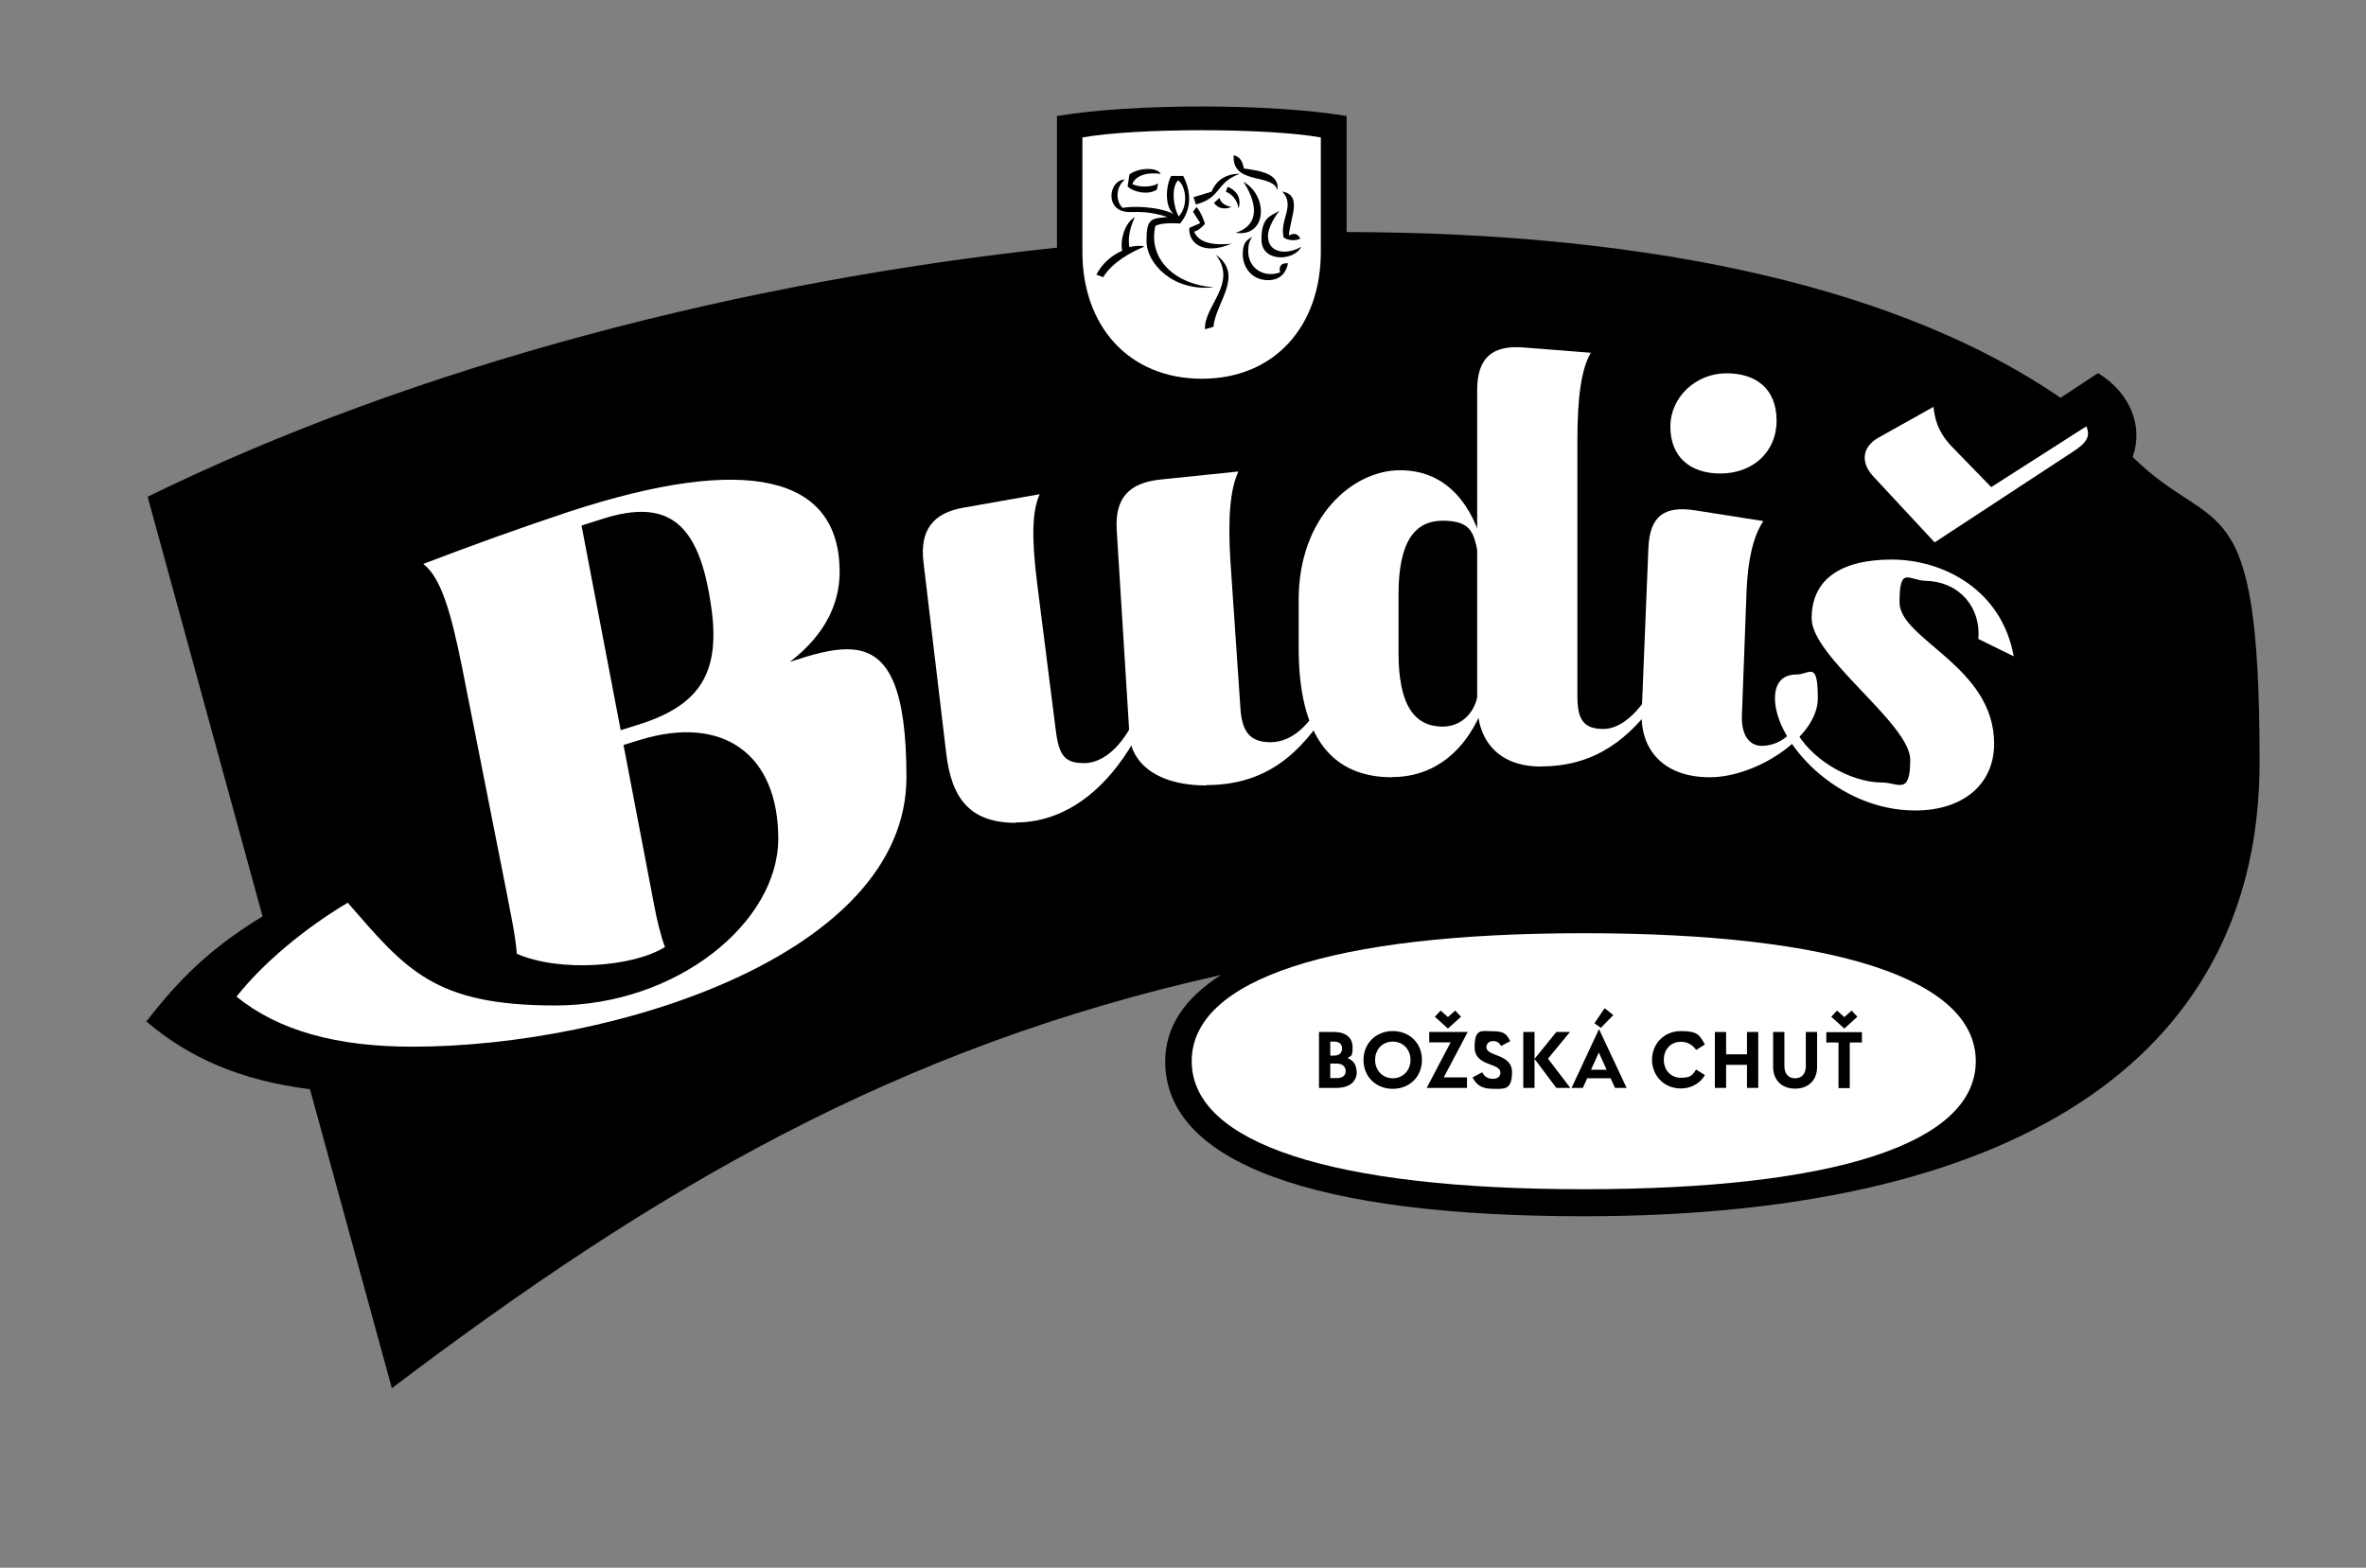
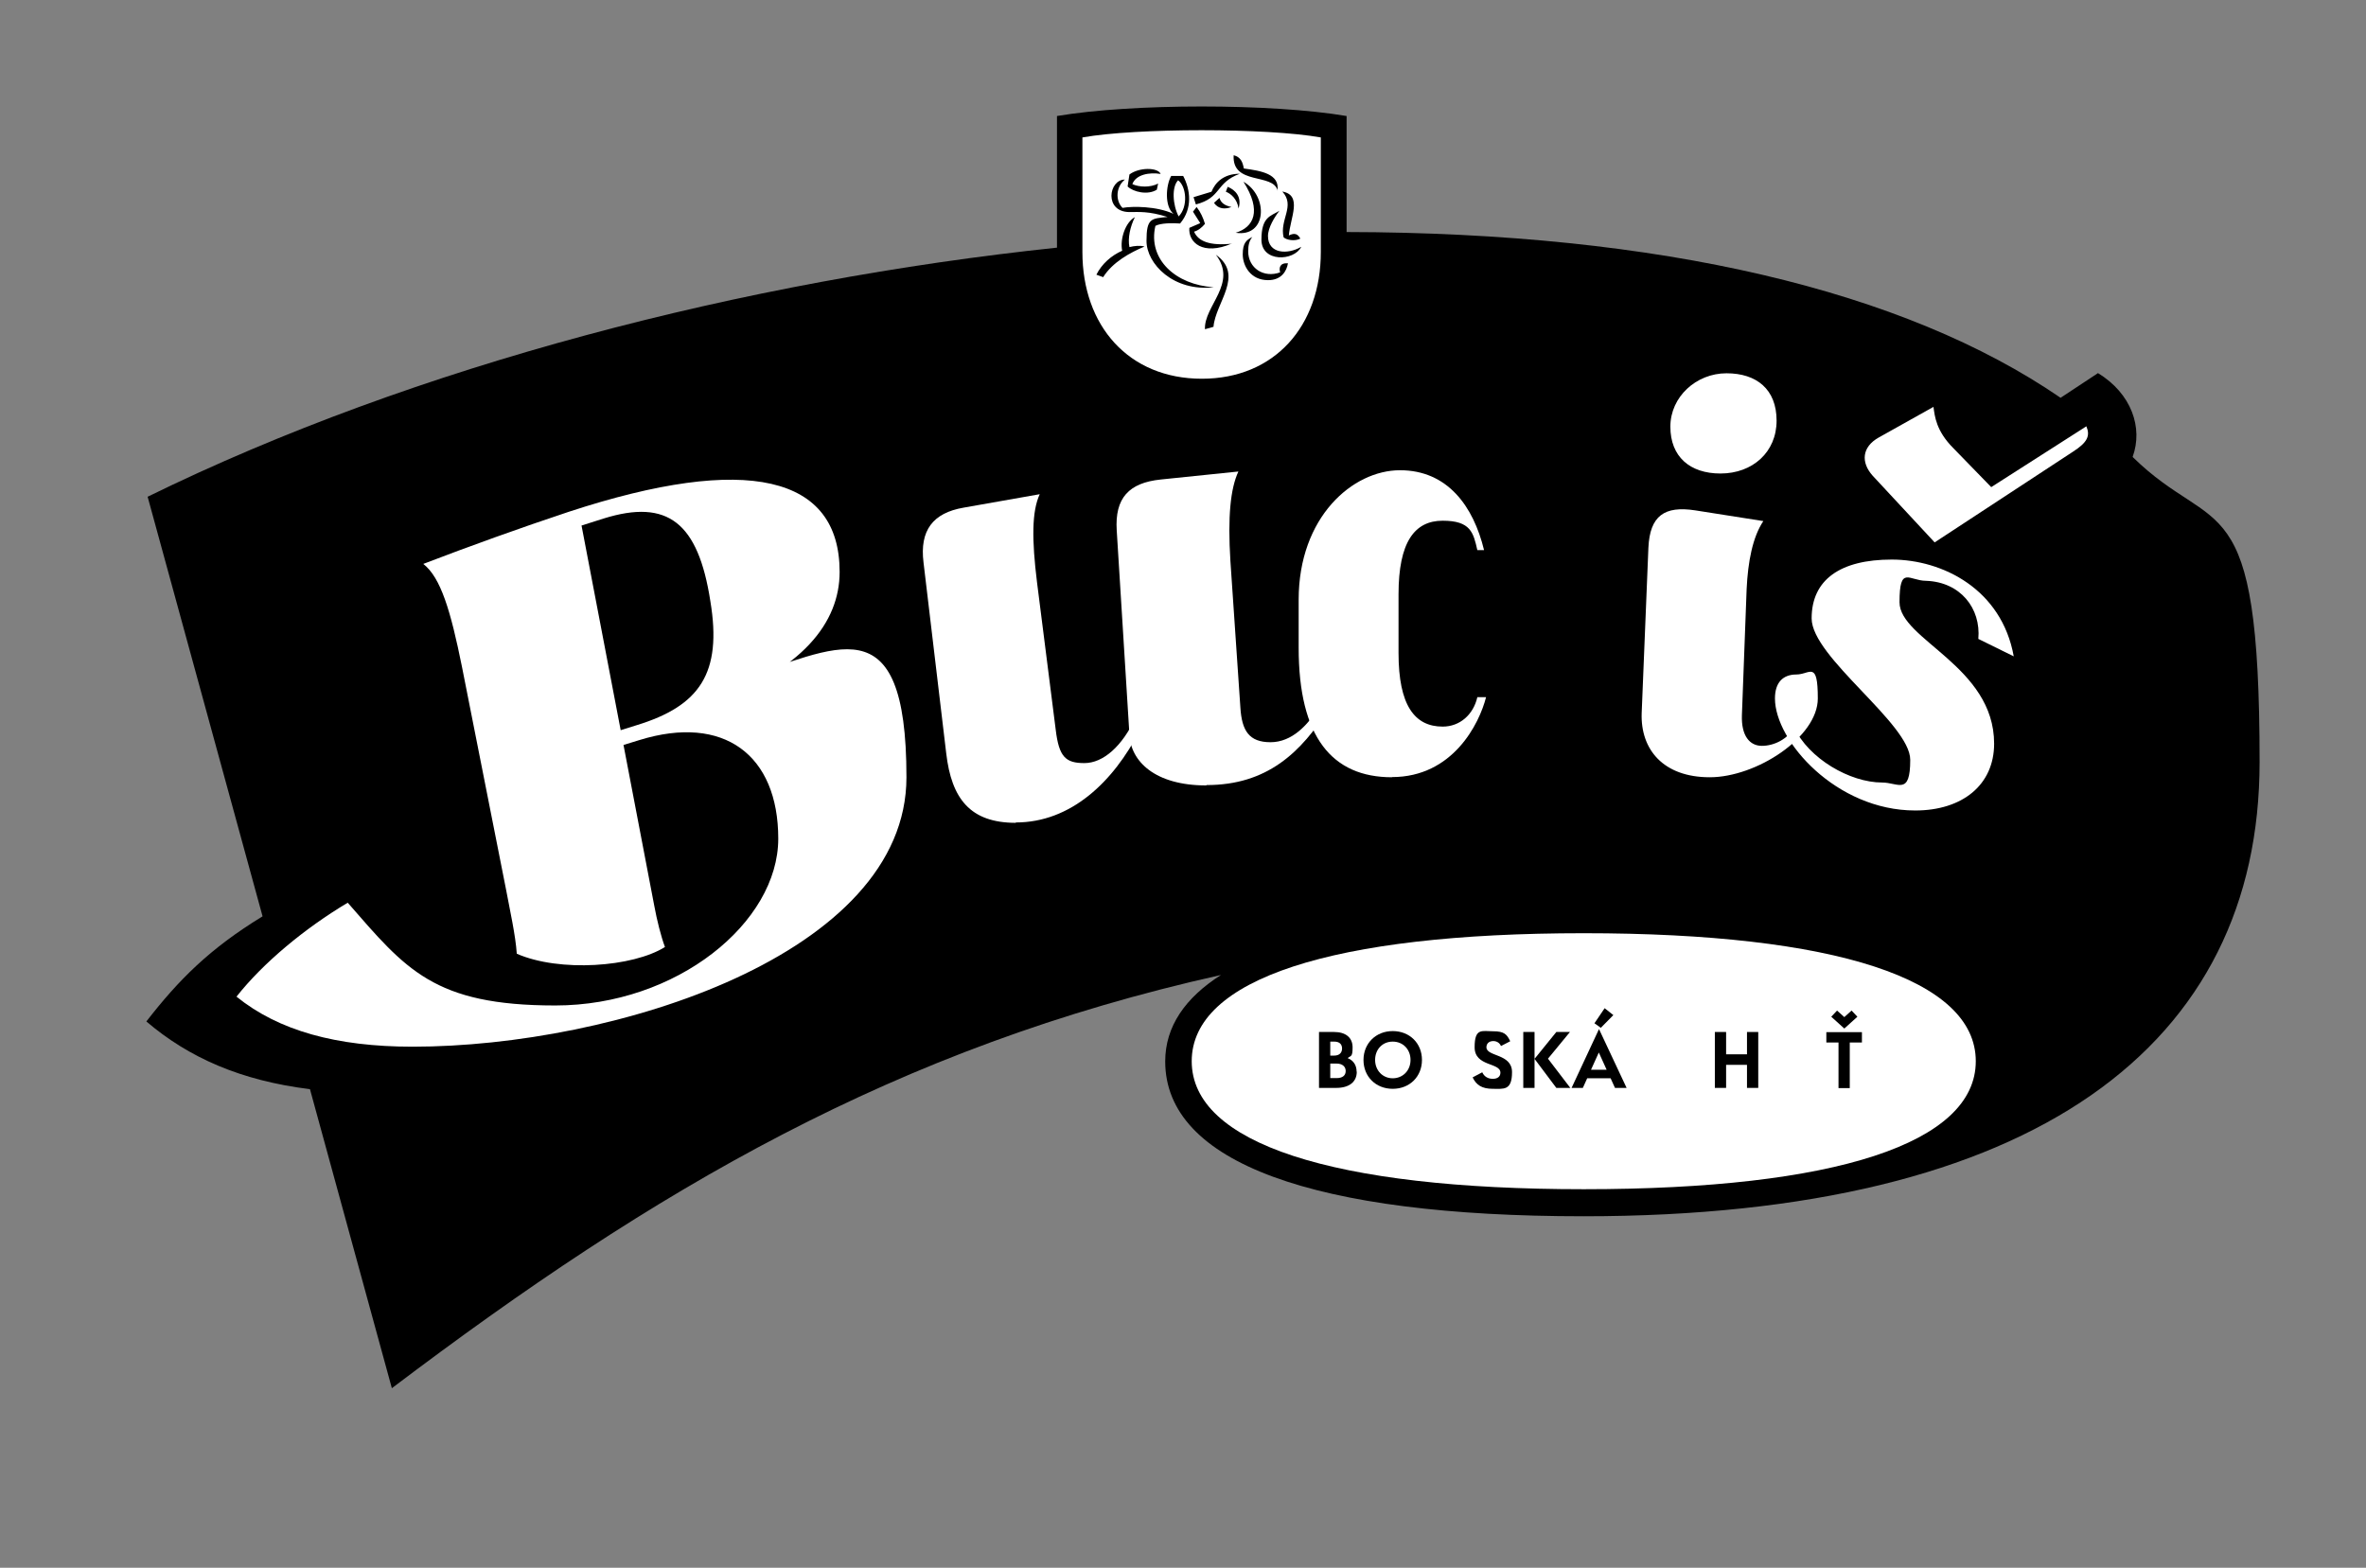
<svg xmlns="http://www.w3.org/2000/svg" id="Layer_2" data-name="Layer 2" viewBox="0 0 130.3 86.35">
  <rect x="0" y="0" width="130.3" height="86.35" fill="#808080" stroke="none" />
  <defs>
    <style> .cls-1 { fill: #000; } .cls-1, .cls-2, .cls-3 { stroke-width: 0px; } .cls-2 { fill: none; } .cls-4 { clip-path: url(#clippath); } .cls-3 { fill: #fff; } </style>
    <clipPath id="clippath">
      <path class="cls-2" d="M74.15,14.24c-.19,4.48-3.27,7.79-7.96,7.79s-7.42-2.95-7.9-7.05c-15.39,1.58-33.04,5.71-48.43,13.15l6.18,22.65c-2.45,1.49-4.54,3.28-5.85,4.94,1.95,1.41,4.57,2.45,7.93,2.68l4.28,15.66c20.66-16.13,41.6-24.14,64.83-24.14s23.04,2.94,23.04,8.53-.63,3.16-2.54,4.41c10.14-4.37,15.25-11.54,15.25-20.91s-2.63-12.28-7.44-16.62c.67-.58.77-1.98-.46-2.93l-1.76,1.13c-8.3-6.08-21.57-9.29-38.23-9.29s-.62,0-.93,0v-.02h0Z" />
    </clipPath>
  </defs>
  <g id="Vrstva_1" data-name="Vrstva 1">
    <g id="svg2253">
      <rect class="cls-2" width="130.3" height="86.35" />
      <g id="g2396">
        <path id="path2398" class="cls-1" d="M117.45,25.16c.58-1.6-.06-3.48-1.91-4.61l-2.06,1.36c-8.61-5.91-22.02-9.1-39.32-9.13v-6.39c-4.16-.7-11.8-.7-15.95,0v7.25c-17.18,1.81-35.31,6.48-50.08,13.72l6.33,23.11c-2.93,1.79-4.62,3.5-6.4,5.79,2.33,1.99,5.2,3.26,9.01,3.73l4.51,16.47c14.48-10.96,27.76-18.77,45.66-22.76-1.96,1.25-3.07,2.83-3.07,4.76,0,5.58,8.19,8.53,23.04,8.53,24.91,0,37.23-9.45,37.23-25.02s-2.42-12.31-6.98-16.79" />
      </g>
      <g id="g2400">
        <g>
          <path class="cls-1" d="M74.15,14.24c-.19,4.48-3.27,7.79-7.96,7.79s-7.42-2.95-7.9-7.05c-15.39,1.58-33.04,5.71-48.43,13.15l6.18,22.65c-2.45,1.49-4.54,3.28-5.85,4.94,1.95,1.41,4.57,2.45,7.93,2.68l4.28,15.66c20.66-16.13,41.6-24.14,64.83-24.14s23.04,2.94,23.04,8.53-.63,3.16-2.54,4.41c10.14-4.37,15.25-11.54,15.25-20.91s-2.63-12.28-7.44-16.62c.67-.58.77-1.98-.46-2.93l-1.76,1.13c-8.3-6.08-21.57-9.29-38.23-9.29s-.62,0-.93,0h0v-.02h0Z" />
          <g class="cls-4">
            <g id="g2402">
              <g id="g2408">
                <g id="g2410">
                  <path id="path2424" class="cls-1" d="M74.15,14.24c-.19,4.48-3.27,7.79-7.96,7.79h0c-4.43,0-7.42-2.95-7.9-7.05h0c-15.39,1.58-33.04,5.71-48.43,13.15h0l6.18,22.65c-2.45,1.49-4.54,3.28-5.85,4.94h0c1.95,1.41,4.57,2.45,7.93,2.68h0l4.28,15.66c20.66-16.13,41.6-24.14,64.83-24.14h0c14.84,0,23.04,2.94,23.04,8.53h0c0,1.55-.63,3.16-2.54,4.41h0c10.14-4.37,15.25-11.54,15.25-20.91h0c0-6.71-2.63-12.28-7.44-16.62h0c.67-.58.77-1.98-.46-2.93h0l-1.76,1.13c-8.3-6.08-21.57-9.29-38.23-9.29h-.93" />
                </g>
              </g>
            </g>
          </g>
        </g>
      </g>
      <g id="g2434">
-         <path id="path2436" class="cls-3" d="M84.9,42.21c3.09,0,4.92-1.69,6.32-3.61v-1.1c-.66,1.36-1.77,2.65-2.91,2.65s-1.44-.55-1.44-1.84v-14.03c0-2.43.22-3.97.74-4.85l-3.68-.29c-1.77-.15-2.58.59-2.58,2.35v17.2c0,2.13,1.18,3.53,3.53,3.53" />
-       </g>
+         </g>
      <g id="g2438">
        <path id="path2440" class="cls-3" d="M76.66,42.8c3.35,0,4.81-2.94,5.18-4.4h-.48c-.22.96-.96,1.62-1.91,1.62-1.55,0-2.43-1.18-2.43-4.05v-3.24c0-2.87.88-4.05,2.43-4.05s1.69.66,1.91,1.62h.37c-.59-2.43-2.02-4.4-4.63-4.4s-5.58,2.58-5.58,7.13v2.65c0,4.92,1.84,7.13,5.14,7.13" />
      </g>
      <g id="g2442">
        <path id="path2444" class="cls-3" d="M66.45,43.24c3.31,0,5.21-1.77,6.76-4.27h-.59c-.59.96-1.47,1.91-2.65,1.91s-1.58-.63-1.66-1.91l-.55-8.08c-.15-2.43,0-3.97.44-4.92l-4.27.44c-1.77.18-2.54,1.03-2.43,2.8l.7,11.25c.07,1.47,1.4,2.8,4.23,2.8" />
      </g>
      <g id="g2446">
        <path id="path2448" class="cls-3" d="M55.94,45.3c3.02,0,5.36-2.21,6.83-5.07l-.22-.74c-.74,1.62-1.8,2.54-2.83,2.54s-1.4-.33-1.58-1.84l-1.03-8.12c-.29-2.35-.29-3.9.15-4.85l-4.19.74c-1.69.29-2.43,1.25-2.21,3.02l1.25,10.51c.29,2.5,1.32,3.83,3.83,3.83" />
      </g>
      <g id="g2450">
        <path id="path2452" class="cls-3" d="M13.02,54.89c2.32,1.88,5.51,2.76,9.7,2.76,11.1,0,27.2-5.07,27.2-14.84s-3.9-7.05-9.19-5.43l-1.62,1.32c5.07-1.77,7.13-4.4,7.13-7.2,0-5.29-5.07-6.54-14.92-3.31-2.65.88-5.51,1.91-8.01,2.87.96.74,1.51,2.58,2.13,5.66l2.43,12.28c.22,1.18.52,2.5.59,3.53,2.35,1.03,6.39.74,8.16-.37-.22-.59-.44-1.47-.59-2.28l-4.12-21.54-1.69,1.18,3.02-.96c3.53-1.1,5.21.22,5.88,4.55.66,3.97-.59,5.77-4.05,6.83l-1.66.52.15.81,1.66-.51c4.63-1.43,7.64.81,7.64,5.43s-5.58,9.19-12.28,9.19-8.23-1.99-11.43-5.66c-2.35,1.4-4.66,3.31-6.13,5.18" />
      </g>
      <g id="g2454">
        <path id="path2456" class="cls-3" d="M105.48,44.64c2.58,0,4.34-1.4,4.34-3.68,0-4.27-5.21-5.73-5.21-7.79s.52-1.18,1.47-1.18c1.88.07,3.02,1.51,2.87,3.2l1.95.96c-.66-3.68-3.9-5.33-6.72-5.33s-4.41,1.1-4.41,3.24,5.43,5.8,5.43,7.79-.66,1.25-1.55,1.25c-1.77,0-4.05-1.32-4.85-3.05-.33.66-1.1,1.03-1.77,1.03s-1.14-.55-1.1-1.69l.26-6.94c.07-1.51.33-2.87.92-3.75l-3.75-.59c-1.69-.26-2.5.29-2.58,2.06l-.37,9.11c-.07,1.99,1.18,3.53,3.75,3.53s5.95-2.21,5.95-4.34-.44-1.32-1.18-1.32-1.18.44-1.18,1.32c0,2.35,3.38,6.17,7.72,6.17" />
      </g>
      <g id="g2458">
        <path id="path2460" class="cls-3" d="M106.55,29.87l7.61-4.99c.81-.52.96-.88.74-1.4l-6.21,3.97,1.36-.22-2.47-2.54c-.96-.96-1.03-1.77-1.1-2.28l-3.02,1.69c-.92.52-.99,1.36-.33,2.1l3.42,3.68h0Z" />
      </g>
      <g id="g2462">
        <path id="path2464" class="cls-3" d="M94.75,26.08c1.77,0,3.09-1.18,3.09-2.91s-1.1-2.61-2.76-2.61-3.09,1.29-3.09,2.94,1.07,2.58,2.76,2.58" />
      </g>
      <g id="g2470">
        <path id="path2472" class="cls-3" d="M66.19,20.86c4.01,0,6.55-2.91,6.55-6.98v-6.31c-2.98-.53-10.16-.53-13.13,0v6.31c0,4.07,2.55,6.98,6.58,6.98" />
      </g>
      <g id="g2474">
        <path id="path2476" class="cls-1" d="M60.74,15.26l-.36-.13c.3-.6.83-1.06,1.42-1.32-.13-.63.17-1.56.7-1.85-.26.53-.4,1.16-.3,1.65.27-.07.6-.1.83-.03-.79.33-1.76.86-2.28,1.69M66.85,15.82c-2.22.26-3.71-1.29-3.71-2.55s.26-1.23,1.16-1.32c-1.06-.33-1.59-.27-2.09-.27-1.42,0-1.16-1.79-.26-1.79-.5.4-.53,1.16-.13,1.56.53-.1,1.89-.1,2.81.33-.5-.4-.43-1.56-.13-2.09h.66c.4.76.53,1.79-.17,2.62-.43-.03-1.06-.03-1.36.13-.43,1.85,1.13,3.25,3.21,3.38M66.36,18.14c-.07-1.29,1.82-2.52.6-4.11,1.59,1.13-.03,2.65-.13,3.97l-.46.13h0ZM63.72,10.44c-.5.33-1.32.13-1.62-.17l.1-.66c.53-.4,1.56-.4,1.72-.03-.63-.1-1.36.03-1.56.56.36.17.99.2,1.42-.03l-.07.33h0ZM67.85,13.41c-1.62.7-2.42-.07-2.35-.86l.6-.26-.4-.63.2-.26c.23.3.36.6.46.93-.17.2-.36.36-.6.43.23.53.86.79,2.09.66M64.91,11.92c.53-.53.43-1.66-.03-1.99-.36.36-.3,1.36.03,1.99M69.83,15.43c-.96,0-1.39-.79-1.39-1.42s.2-.79.53-.96c-.17.2-.23.46-.23.79,0,.93.86,1.49,1.76,1.16-.07-.23-.03-.53.43-.5-.07.43-.36.93-1.09.93M67.82,11.4c-.33.13-.73.13-.96-.23l.3-.27c.07.27.3.43.66.5M65.86,11.26l-.13-.4.99-.3c.2-.5.66-.99,1.56-.99-1.36.5-.99,1.32-2.42,1.69M68.21,11.49c-.07-.53-.43-.83-.7-.93l.1-.27c.43.17.79.56.6,1.19M68.05,12.82c.99-.3,1.46-1.19.43-2.81,1.39.79,1.29,3.08-.43,2.81M71.66,13.6c-.4.79-2.19.86-2.19-.4s.5-1.29.99-1.59c-.26.33-.63.93-.63,1.39,0,.99,1.09,1.03,1.82.6M71.62,13.14c-.33.17-.79.07-.93-.07-.23-.99.66-1.72-.07-2.52,1.13.2.43,1.46.36,2.42.33-.17.5-.07.63.17M70.36,10.5c-.23-.99-2.52-.27-2.42-1.95.4.1.5.4.56.73.96.13,1.99.3,1.85,1.22" />
      </g>
      <path id="path2480" class="cls-3" d="M87.22,65.5c-13.87,0-21.59-2.54-21.59-7.05s7.71-7.05,21.59-7.05,21.59,2.54,21.59,7.05-7.71,7.05-21.59,7.05" />
      <g>
        <g id="g2482">
          <path id="path2484" class="cls-1" d="M74.11,58.99c0-.25-.19-.41-.5-.41h-.35v.8h.35c.32,0,.5-.14.5-.39M73.26,58.14h.22c.26,0,.43-.14.43-.39s-.16-.38-.43-.38h-.22v.77ZM74.72,59.03c0,.56-.42.89-1.13.89h-.95v-3.08h.83c.63,0,1.02.3,1.02.85s-.1.44-.27.59c.35.14.49.43.49.74" />
        </g>
        <g id="g2486">
          <path id="path2488" class="cls-1" d="M77.68,58.38c0-.58-.41-1.01-.98-1.01s-.97.43-.97,1.01.42,1.01.97,1.01.98-.42.98-1.01M75.09,58.38c0-.91.68-1.59,1.61-1.59s1.61.67,1.61,1.59-.68,1.59-1.61,1.59-1.61-.67-1.61-1.59" />
        </g>
        <g id="g2490">
-           <path id="path2492" class="cls-1" d="M79.74,56.65l-.72-.65.32-.34.4.36.4-.36.32.34-.72.65ZM79.52,59.34h1.27v.58h-2.22l1.32-2.51h-1.18v-.57h2.12l-1.32,2.5h0Z" />
-         </g>
+           </g>
        <g id="g2494">
          <path id="path2496" class="cls-1" d="M82.66,57.61c-.08-.19-.26-.27-.42-.27-.25,0-.38.15-.38.34,0,.53,1.41.34,1.41,1.37s-.46.92-1.06.92-.91-.21-1.11-.63l.53-.28c.11.24.32.36.58.36s.42-.12.42-.34c0-.57-1.42-.32-1.42-1.4s.41-.88,1.02-.88.76.17.94.55l-.52.27h0Z" />
        </g>
        <g id="g2498">
          <path id="path2500" class="cls-1" d="M86.47,59.92h-.76l-1.2-1.6,1.2-1.48h.75l-1.21,1.47,1.23,1.61h0ZM84.51,59.92h-.62v-3.08h.62v3.08Z" />
        </g>
        <g id="g2502">
          <path id="path2504" class="cls-1" d="M88.16,56.61l-.35-.25.56-.83.48.38-.69.7h0ZM88.48,58.92l-.43-.95-.43.95h.86ZM88.69,59.39h-1.28l-.24.53h-.62l1.51-3.24,1.52,3.24h-.64l-.24-.53h0Z" />
        </g>
        <g id="g2506">
-           <path id="path2508" class="cls-1" d="M90.98,58.38c0-.89.66-1.59,1.59-1.59s1.03.22,1.32.74l-.48.3c-.22-.32-.52-.45-.84-.45-.56,0-.94.42-.94.99s.38.99.94.99.62-.14.84-.45l.48.3c-.29.52-.83.74-1.32.74-.93,0-1.59-.7-1.59-1.59" />
-         </g>
+           </g>
        <g id="g2510">
          <path id="path2512" class="cls-1" d="M96.83,56.84v3.08h-.62v-1.27h-1.15v1.27h-.62v-3.08h.62v1.23h1.15v-1.23h.62Z" />
        </g>
        <g id="g2514">
-           <path id="path2516" class="cls-1" d="M97.65,58.77v-1.93h.62v1.88c0,.42.22.67.59.67s.59-.25.59-.67v-1.88h.62v1.93c0,.71-.46,1.19-1.21,1.19s-1.21-.49-1.21-1.19" />
-         </g>
+           </g>
        <g id="g2518">
          <path id="path2520" class="cls-1" d="M100.85,56l.32-.34.4.36.4-.36.32.34-.72.65-.72-.65ZM101.25,57.42h-.67v-.57h1.96v.57h-.67v2.51h-.62v-2.51h0Z" />
        </g>
      </g>
    </g>
  </g>
</svg>